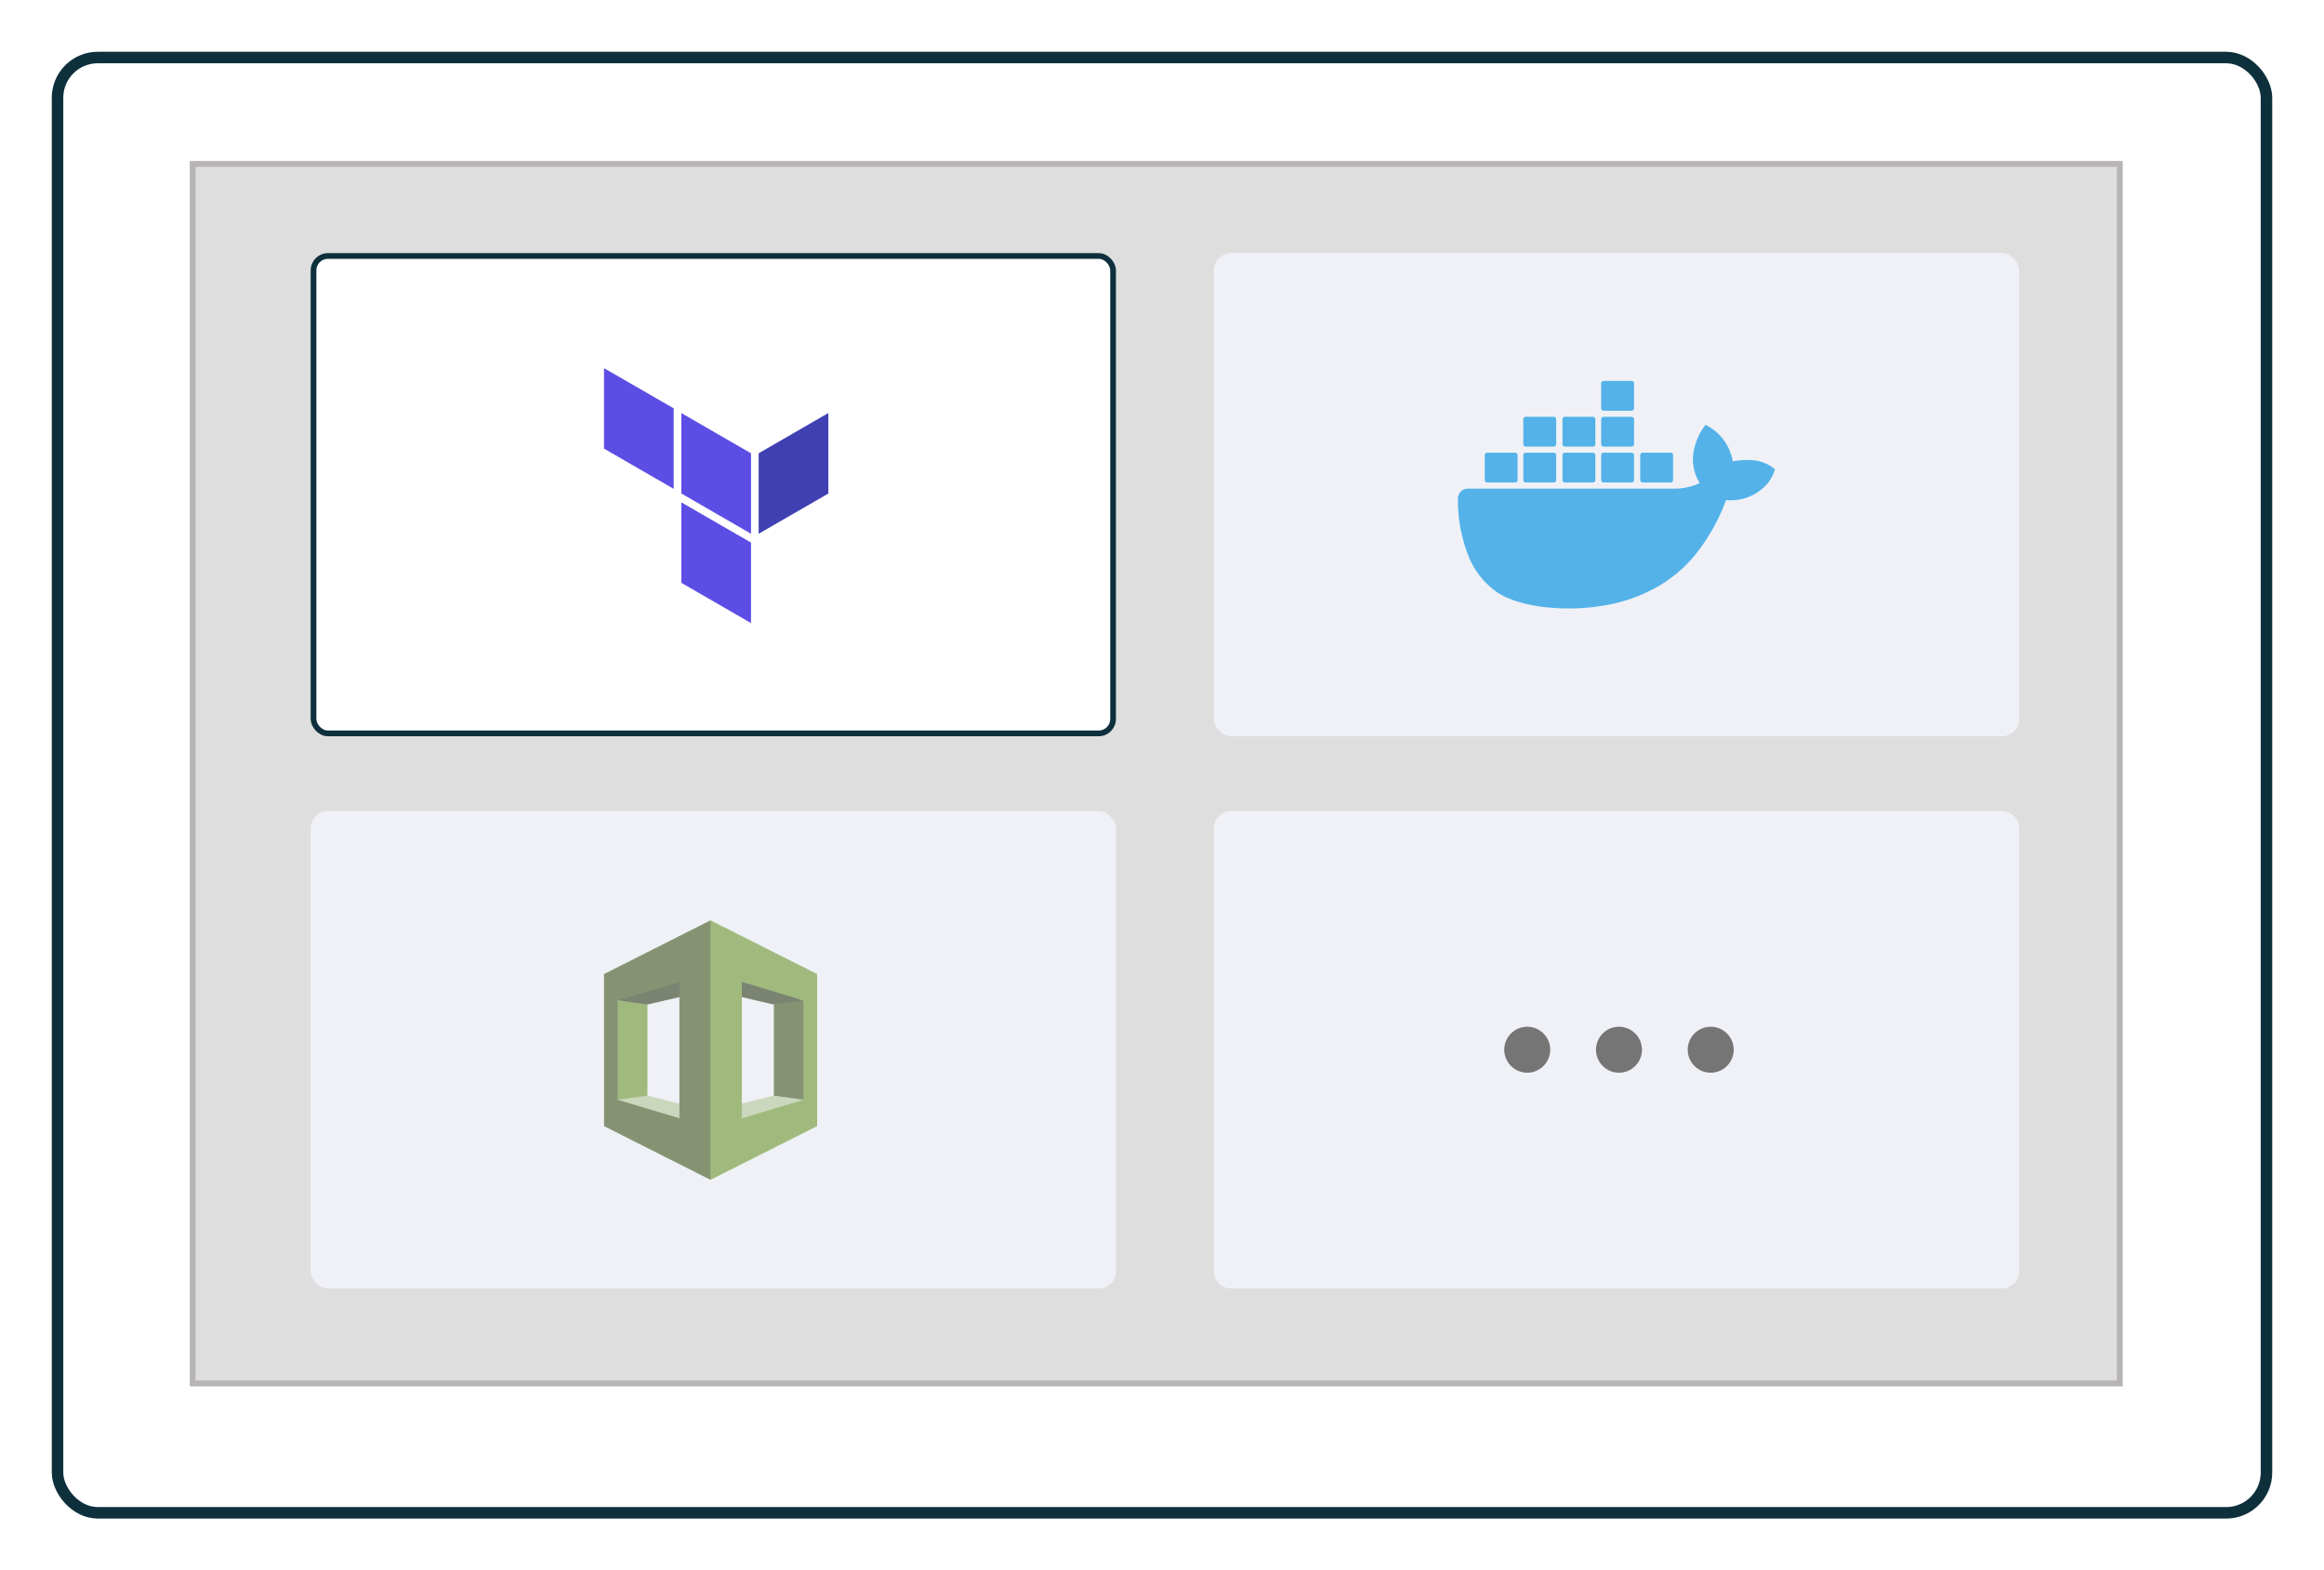
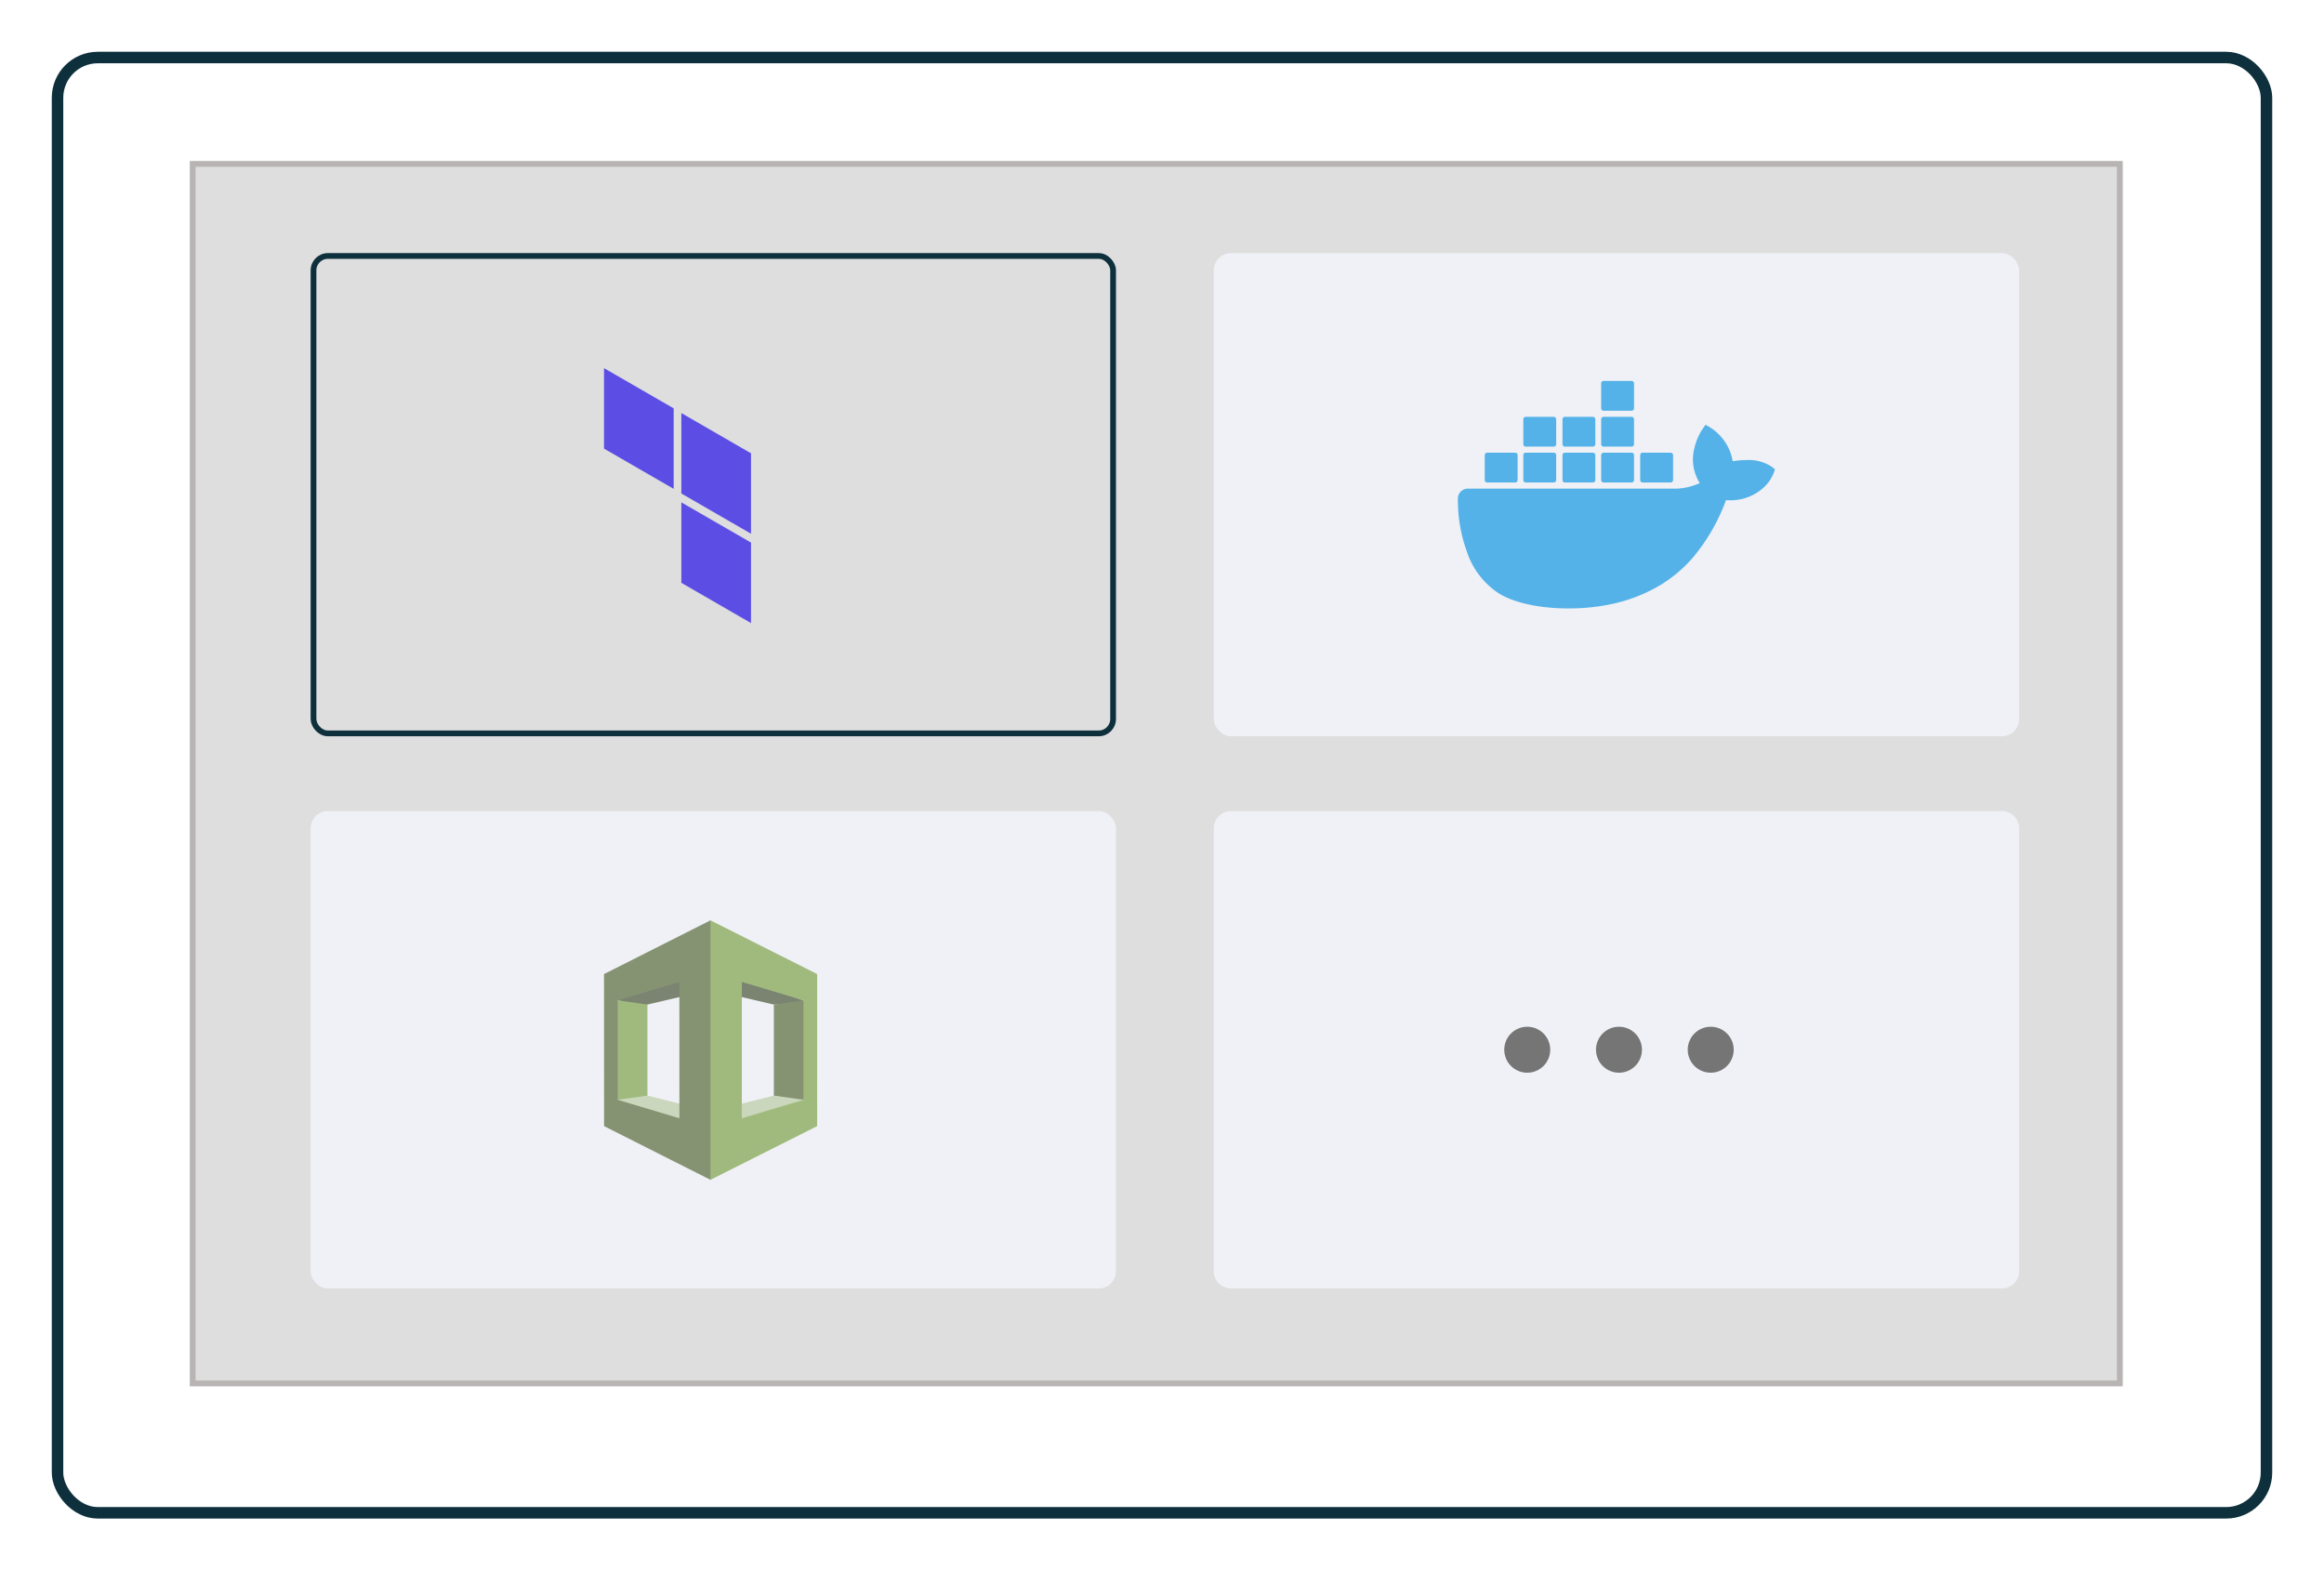
<svg xmlns="http://www.w3.org/2000/svg" width="404" height="273" viewBox="0 0 404 273">
  <defs>
    <filter id="Rectangle_18025" x="0" y="0" width="404" height="273">
      <feOffset dy="3" />
      <feGaussianBlur stdDeviation="3" result="blur" />
      <feFlood flood-opacity="0.161" />
      <feComposite operator="in" in2="blur" />
      <feComposite in="SourceGraphic" />
    </filter>
  </defs>
  <g id="Group_32796" data-name="Group 32796" transform="translate(-646 -1274)">
    <g transform="matrix(1, 0, 0, 1, 646, 1274)" filter="url(#Rectangle_18025)">
      <g id="Rectangle_18025-2" data-name="Rectangle 18025" transform="translate(9 6)" fill="#fff" stroke="#0e303c" stroke-width="2">
        <rect width="386" height="255" rx="8" stroke="none" />
        <rect x="1" y="1" width="384" height="253" rx="7" fill="none" />
      </g>
    </g>
    <g id="Rectangle_18026" data-name="Rectangle 18026" transform="translate(679 1302)" fill="#dedede" stroke="#b8b4b4" stroke-width="1">
      <rect width="336" height="213" stroke="none" />
      <rect x="0.5" y="0.5" width="335" height="212" fill="none" />
    </g>
    <g id="Rectangle_18027" data-name="Rectangle 18027" transform="translate(700 1318)" fill="#fff" stroke="#0e303c" stroke-width="1">
-       <rect width="140" height="84" rx="3" stroke="none" />
      <rect x="0.5" y="0.5" width="139" height="83" rx="2.5" fill="none" />
    </g>
    <rect id="Rectangle_18028" data-name="Rectangle 18028" width="140" height="84" rx="3" transform="translate(857 1318)" fill="#f0f1f6" />
    <rect id="Rectangle_18029" data-name="Rectangle 18029" width="140" height="83" rx="3" transform="translate(700 1415)" fill="#f0f1f6" />
    <path id="Rectangle_18030" data-name="Rectangle 18030" d="M3,0H137a3,3,0,0,1,3,3V80a3,3,0,0,1-3,3H3a3,3,0,0,1-3-3V3A3,3,0,0,1,3,0Z" transform="translate(857 1415)" fill="#f0f1f6" />
    <path id="Path_3939" data-name="Path 3939" d="M9.237,13.244A1.994,1.994,0,1,1,7.244,11.25,1.994,1.994,0,0,1,9.237,13.244Zm15.948,0a1.994,1.994,0,1,1-1.994-1.994A1.994,1.994,0,0,1,25.185,13.244Zm15.948,0A1.994,1.994,0,1,1,39.14,11.25,1.994,1.994,0,0,1,41.134,13.244Z" transform="translate(904.25 1443.25)" fill="none" stroke="#757575" stroke-linecap="round" stroke-linejoin="round" stroke-width="4" />
    <g id="terraform-svgrepo-com" transform="translate(735 1324)">
-       <path id="Path_6605" data-name="Path 6605" d="M38.06,27.408V41.39L50.174,34.4v-14l-12.114,7Z" transform="translate(4.825 1.401)" fill="#4040b2" />
      <path id="Path_6606" data-name="Path 6606" d="M29.442,21.807l12.114,7V42.791l-12.114-7V21.808ZM16,14V27.99l12.114,7V20.994ZM29.442,51.322l12.114,7V44.327L29.442,37.332V51.323Z" fill="#5c4ee5" />
    </g>
    <g id="docker" transform="translate(899.441 1340.223)" opacity="0.65">
      <path id="Path_6034" data-name="Path 6034" d="M56.576,14.906a7.333,7.333,0,0,0-4.487-1.171,14.2,14.2,0,0,0-2.318.2,8.663,8.663,0,0,0-3.941-5.892l-.791-.455-.521.75a10.613,10.613,0,0,0-1.406,3.285,7.785,7.785,0,0,0,.926,6.113,10.828,10.828,0,0,1-4,.965H3.725A1.725,1.725,0,0,0,2,20.415a26.135,26.135,0,0,0,1.59,9.329,13.836,13.836,0,0,0,5.531,7.174c2.712,1.662,7.121,2.61,12.115,2.61a36.233,36.233,0,0,0,6.727-.609,28.207,28.207,0,0,0,8.781-3.189,24.115,24.115,0,0,0,5.991-4.906A33.365,33.365,0,0,0,48.6,20.718h.507A8.432,8.432,0,0,0,55.264,18.4,6.676,6.676,0,0,0,56.888,16l.231-.661-.543-.43Z" transform="translate(-2 0.026)" fill="#0091e2" />
      <path id="Path_6035" data-name="Path 6035" d="M4.117,22.482H8.982a.424.424,0,0,0,.424-.424V17.725a.424.424,0,0,0-.422-.427H4.117a.424.424,0,0,0-.424.424V22.06a.424.424,0,0,0,.424.422m6.705,0h4.864a.424.424,0,0,0,.424-.424V17.725a.422.422,0,0,0-.422-.427H10.823a.424.424,0,0,0-.427.427V22.06a.428.428,0,0,0,.427.422m6.807,0h4.864a.424.424,0,0,0,.424-.424V17.725A.424.424,0,0,0,22.5,17.3H17.63a.424.424,0,0,0-.424.424V22.06a.424.424,0,0,0,.424.422m6.725,0h4.864a.427.427,0,0,0,.427-.424V17.725a.424.424,0,0,0-.427-.427H24.355a.424.424,0,0,0-.424.424V22.06a.424.424,0,0,0,.424.422M10.823,16.247h4.864a.427.427,0,0,0,.424-.427V11.488a.424.424,0,0,0-.424-.424H10.823a.427.427,0,0,0-.427.424v4.335a.431.431,0,0,0,.427.424m6.807,0h4.864a.427.427,0,0,0,.424-.427V11.488a.424.424,0,0,0-.424-.424H17.63a.424.424,0,0,0-.424.424v4.335a.426.426,0,0,0,.424.424m6.725,0h4.864a.429.429,0,0,0,.427-.427V11.488a.427.427,0,0,0-.427-.424H24.355a.424.424,0,0,0-.424.424v4.335a.426.426,0,0,0,.424.424m0-6.237h4.864a.427.427,0,0,0,.427-.424V5.248a.427.427,0,0,0-.427-.424H24.355a.424.424,0,0,0-.424.424V9.584a.425.425,0,0,0,.424.427m6.788,12.471h4.864a.427.427,0,0,0,.427-.424V17.725a.424.424,0,0,0-.427-.427H31.142a.424.424,0,0,0-.424.424V22.06a.422.422,0,0,0,.424.422" transform="translate(0.972 -4.824)" fill="#0091e2" />
    </g>
    <g id="amazon_cloudformation-icon" transform="translate(745.287 1434)" opacity="0.65">
      <g id="Group_32797" data-name="Group 32797" transform="translate(8.1 29.929)">
        <path id="Path_6607" data-name="Path 6607" d="M9.1,43.877l.315.357,15.911,4.511.072-2.8-11.137-2.8-.546-.2-4.61.921" transform="translate(-9.1 -42.606)" fill="#b7ca9d" />
        <path id="Path_6608" data-name="Path 6608" d="M48.076,43.73,31.826,49.154,31.777,45.8l11.137-2.8.493-.546,4.669,1.271" transform="translate(-15.793 -42.46)" fill="#b7ca9d" />
      </g>
      <path id="Path_6609" data-name="Path 6609" d="M31.775,15.524l11.137,2.6,4.9-.233.254-.491-15.525-5.59-.772,3.715" transform="translate(-7.69 -3.485)" fill="#3c4929" />
      <path id="Path_6610" data-name="Path 6610" d="M14.194,36.3l-5.155.724L8.9,36.488V20.3l.144-.564,4.658.352.5.378V36.3" transform="translate(-0.939 -5.825)" fill="#759c3e" />
      <path id="Path_6611" data-name="Path 6611" d="M25.4,15.826l-11.137,2.6L9.1,17.7l.195-.305L25.326,12.83l.072,2.994" transform="translate(-1 -3.787)" fill="#3c4929" />
      <path id="Path_6612" data-name="Path 6612" d="M24.219,0,5.713,9.341l.009,26.434,18.5,9.337.282-.419V.543Zm-5.4,34.411L8.1,31.2V13.912L18.814,10.7Zm16.42-3.938,5.155.725.282-.511V14.4l-.282-.491-5.155.724V30.474" fill="#4b612c" />
      <path id="Path_6613" data-name="Path 6613" d="M31.968,45.111,50.51,35.775l.009-26.434L31.968,0ZM37.424,10.7l10.714,3.212V31.2L37.424,34.413Z" transform="translate(-7.749)" fill="#759c3e" />
    </g>
  </g>
</svg>